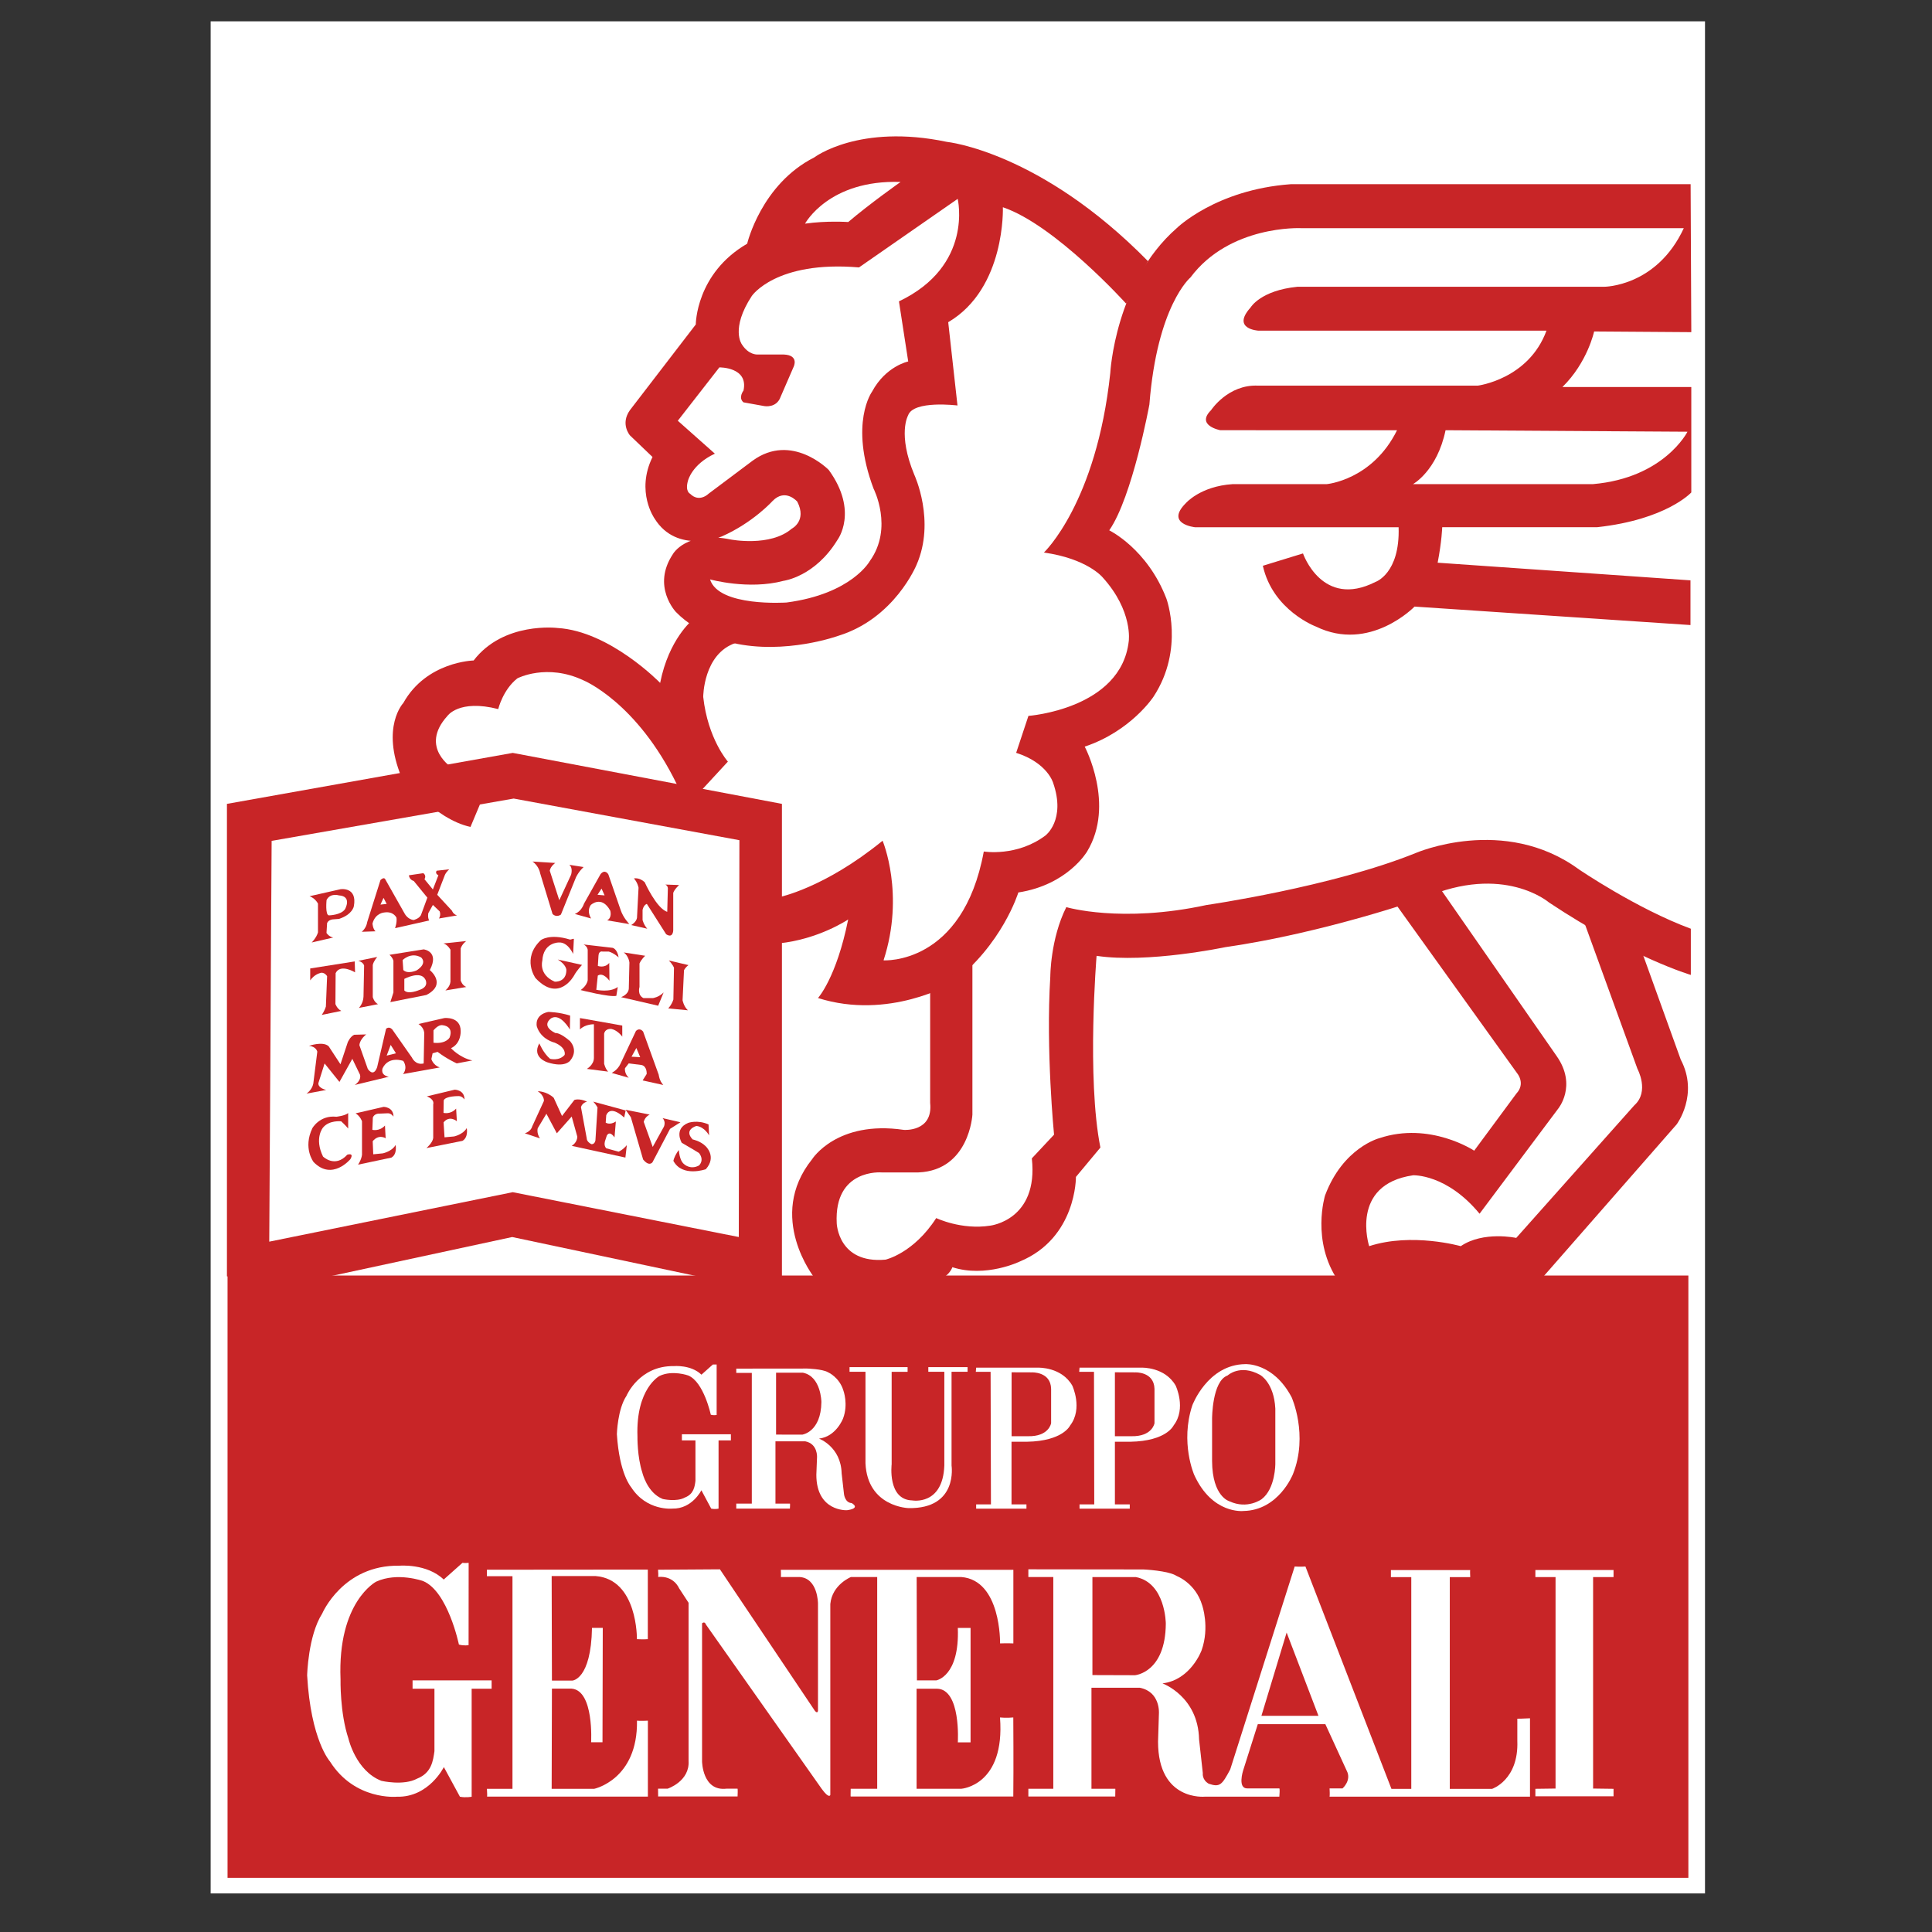
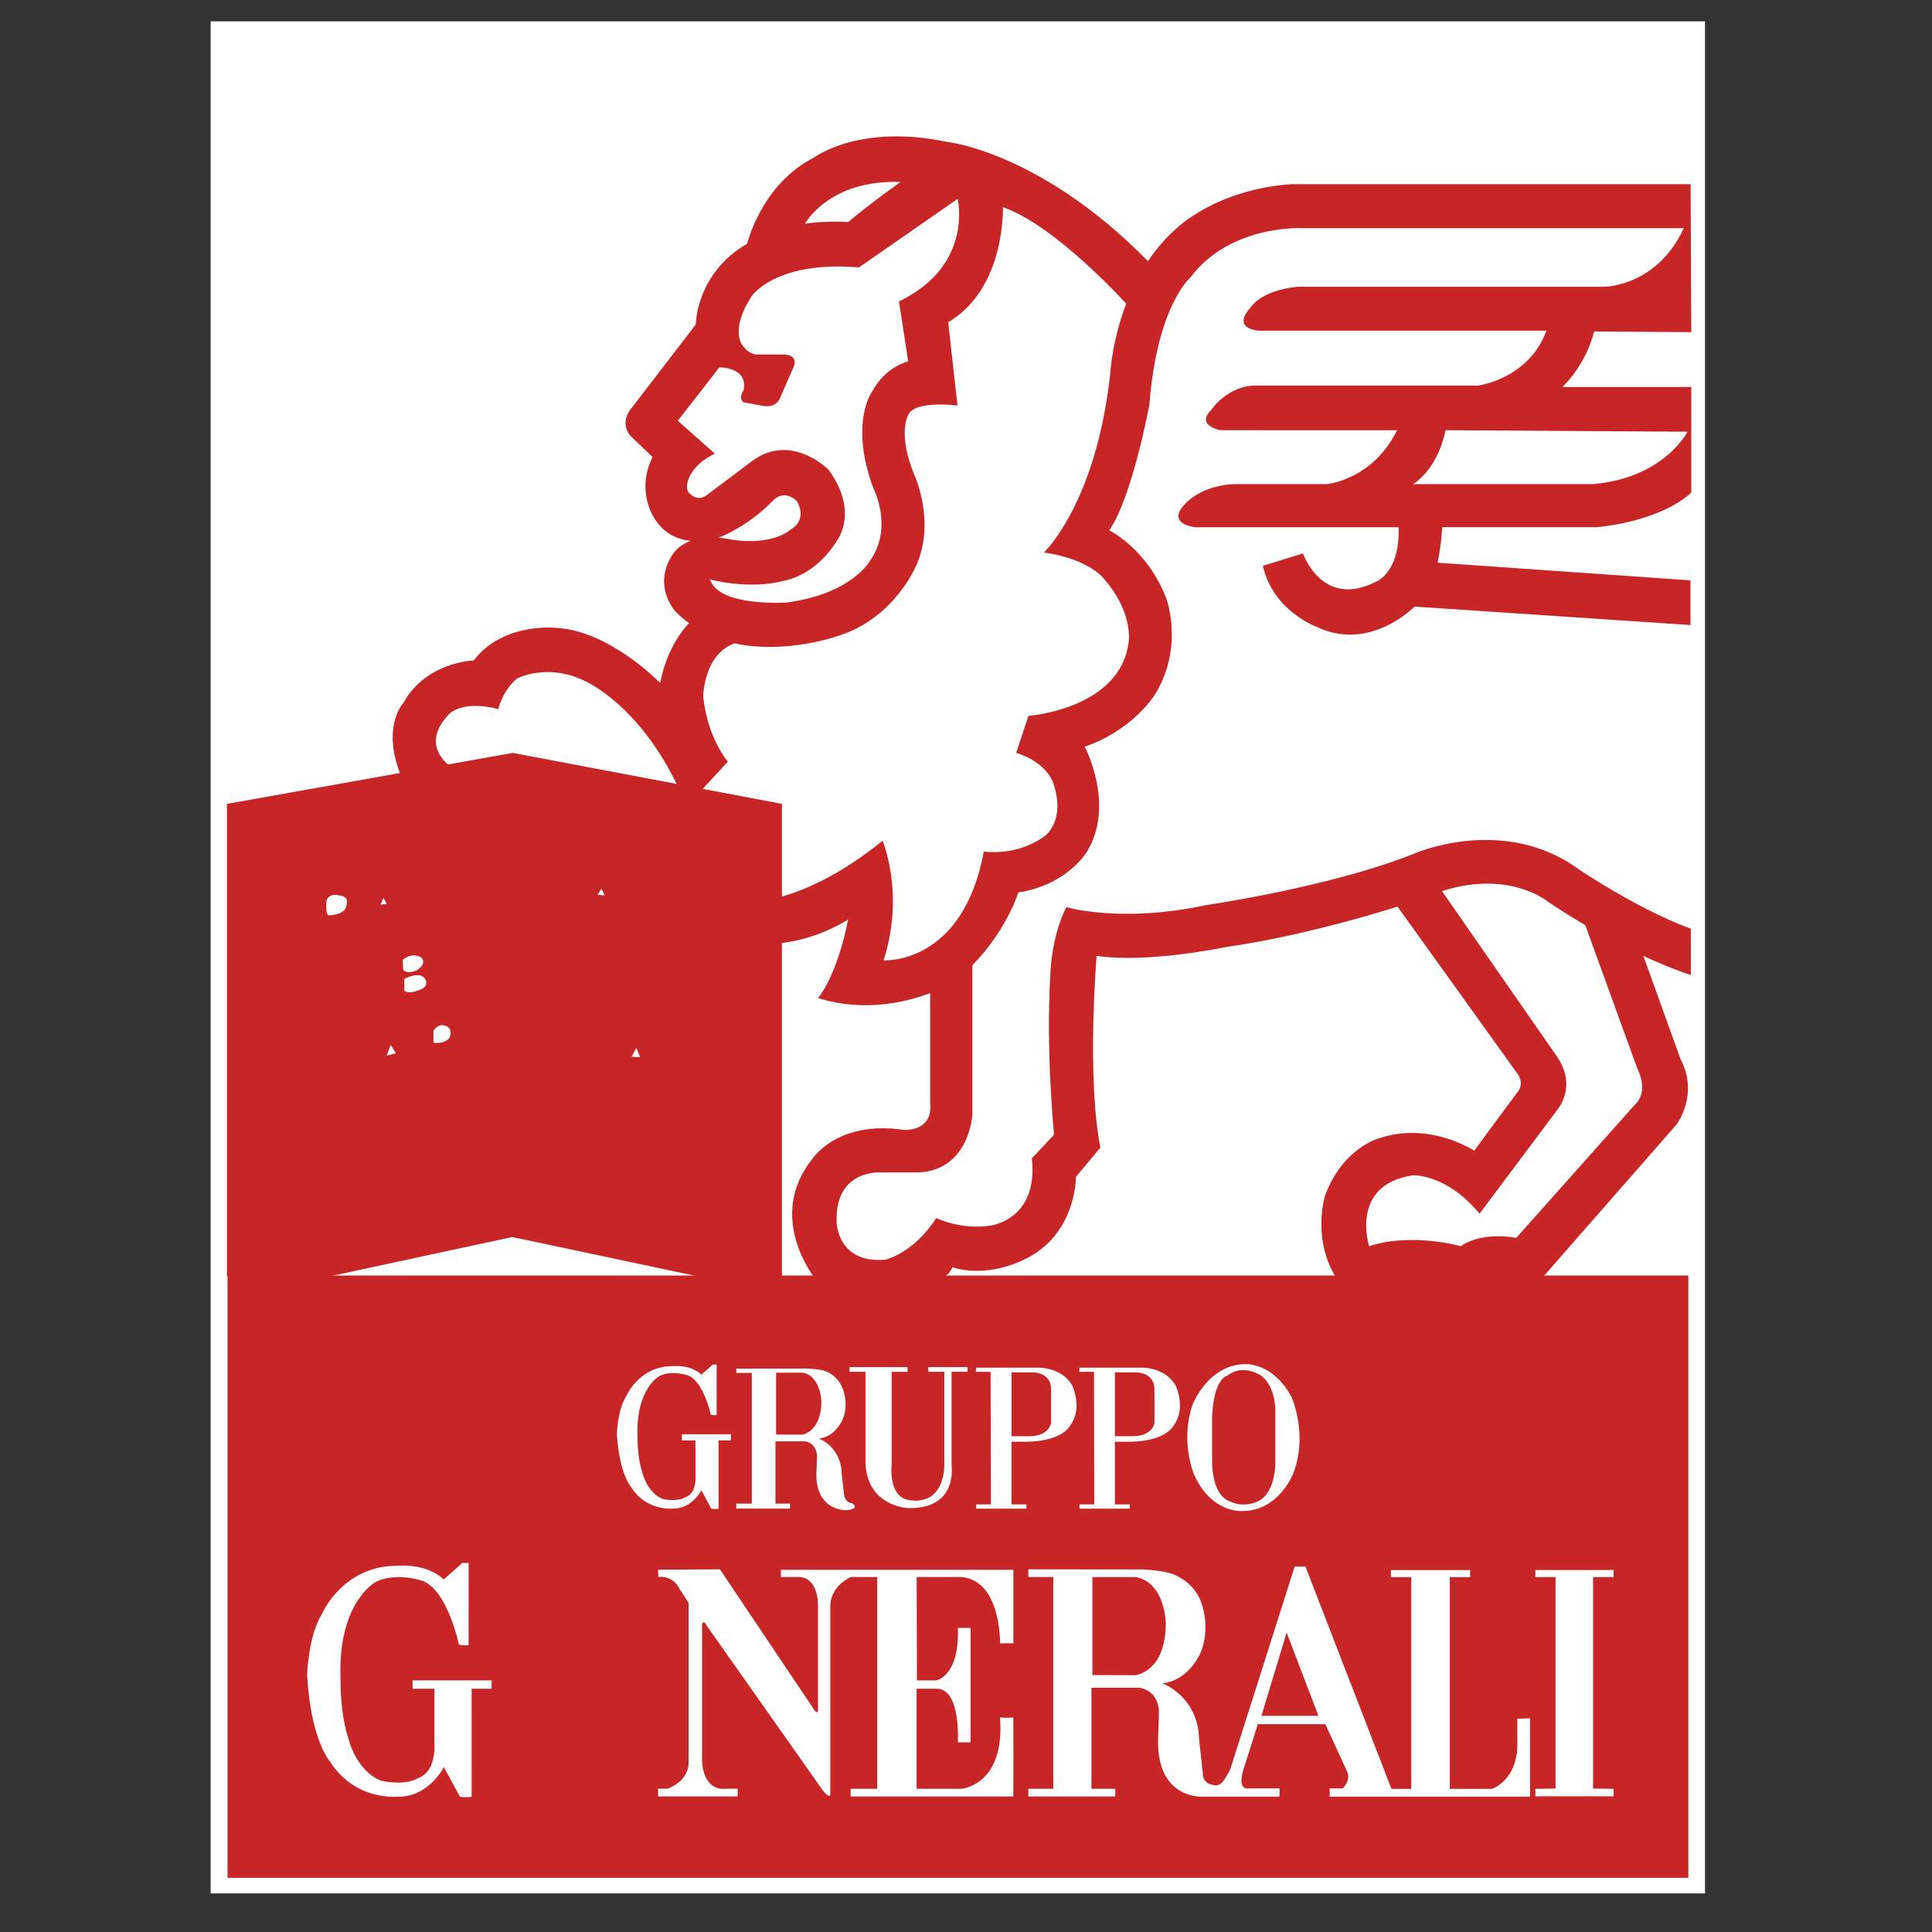
<svg xmlns="http://www.w3.org/2000/svg" version="1.1" id="Layer_1" x="0px" y="0px" width="28.35px" height="28.35px" viewBox="0 0 28.35 28.35" enable-background="new 0 0 28.35 28.35" xml:space="preserve">
  <rect x="0" y="0" width="28.35" height="28.35" fill="#333333" stroke="none" />
  <g>
    <polygon fill="#FFFFFF" points="3.091,27.784 25.019,27.784 25.019,0.313 3.091,0.313  " />
    <polygon fill="#C82527" points="7.524,11.048 3.33,11.796 3.33,18.73 4.833,18.73 7.516,18.152 10.352,18.753 11.474,18.753    11.474,11.796  " />
-     <polygon fill="#FFFFFF" points="7.538,11.718 3.986,12.339 3.951,18.22 7.524,17.494 10.841,18.152 10.85,12.329  " />
    <path fill="#C82527" d="M9.331,15.13l-0.228,0.483c-0.041,0.09-0.127,0.131-0.127,0.131l0.25,0.071   c-0.068-0.066-0.055-0.14-0.055-0.14l0.055-0.071l0.189,0.024c0.083,0.02,0.074,0.132,0.074,0.132L9.43,15.854l0.303,0.067   c-0.059-0.063-0.067-0.15-0.067-0.15l-0.229-0.634C9.379,15.07,9.331,15.13,9.331,15.13L9.331,15.13z" />
    <polygon fill="#C82527" points="3.339,18.717 24.775,18.717 24.775,27.555 3.339,27.555  " />
    <path fill="#C82527" d="M16.845,3.832c-1.584-1.612-2.95-1.75-2.95-1.75c-1.29-0.271-1.945,0.227-1.945,0.227   c-0.782,0.395-0.986,1.267-0.986,1.267c-0.754,0.438-0.754,1.185-0.754,1.185L9.244,6.018c-0.146,0.204,0,0.371,0,0.371   l0.331,0.317c-0.25,0.51,0.03,0.903,0.03,0.903c0.33,0.532,0.986,0.263,0.986,0.263c0.462-0.204,0.746-0.521,0.746-0.521   c0.189-0.193,0.362,0.01,0.362,0.01c0.146,0.283-0.081,0.397-0.081,0.397c-0.316,0.271-0.893,0.159-0.893,0.159   c-0.656-0.136-0.851,0.214-0.851,0.214c-0.316,0.474,0.045,0.85,0.045,0.85c0.339,0.347,0.827,0.452,0.827,0.452   c0.778,0.181,1.561-0.105,1.561-0.105c0.823-0.256,1.142-1.039,1.142-1.039c0.283-0.645-0.032-1.321-0.032-1.321   c-0.25-0.602-0.092-0.872-0.092-0.872c0.077-0.227,0.725-0.146,0.725-0.146l-0.136-1.222c0.846-0.498,0.802-1.687,0.802-1.687   c0.769,0.261,1.809,1.415,1.809,1.415L16.845,3.832L16.845,3.832z" />
    <path fill="#C82527" d="M24.808,2.703H18.94c-1.1,0.08-1.674,0.646-1.674,0.646c-0.905,0.793-0.974,2.125-0.974,2.125   c-0.204,1.91-0.974,2.634-0.974,2.634c0.634,0.089,0.859,0.361,0.859,0.361c0.453,0.498,0.386,0.941,0.386,0.941   c-0.113,0.995-1.472,1.095-1.472,1.095l-0.18,0.542c0.462,0.147,0.543,0.442,0.543,0.442c0.189,0.545-0.113,0.771-0.113,0.771   c-0.421,0.316-0.905,0.235-0.905,0.235c-0.308,1.673-1.471,1.597-1.471,1.597c0.317-0.973-0.014-1.755-0.014-1.755   c-0.859,0.7-1.523,0.829-1.523,0.829v0.677c0.587-0.059,1.018-0.351,1.018-0.351c-0.172,0.857-0.443,1.153-0.443,1.153   c1.041,0.329,1.96-0.214,1.96-0.214c0.746-0.565,0.98-1.335,0.98-1.335c0.725-0.112,1.009-0.601,1.009-0.601   c0.417-0.688-0.035-1.539-0.035-1.539c0.679-0.227,1.009-0.732,1.009-0.732c0.461-0.702,0.19-1.439,0.19-1.439   c-0.28-0.732-0.839-1.003-0.839-1.003c0.34-0.489,0.589-1.846,0.589-1.846c0.114-1.458,0.603-1.865,0.603-1.865   c0.575-0.77,1.615-0.723,1.615-0.723h5.624C24.31,4.208,23.54,4.208,23.54,4.208h-4.501c-0.544,0.054-0.688,0.304-0.688,0.304   c-0.285,0.317,0.113,0.34,0.113,0.34h4.229c-0.262,0.714-1.009,0.807-1.009,0.807h-3.221c-0.443-0.022-0.692,0.36-0.692,0.36   c-0.228,0.226,0.136,0.294,0.136,0.294H20.5c-0.361,0.732-1.031,0.791-1.031,0.791h-1.38c-0.477,0.031-0.689,0.28-0.689,0.28   c-0.308,0.308,0.138,0.353,0.138,0.353h2.985c0.022,0.68-0.339,0.802-0.339,0.802C19.4,8.937,19.12,8.121,19.12,8.121l-0.589,0.181   c0.146,0.657,0.779,0.892,0.779,0.892c0.79,0.386,1.447-0.293,1.447-0.293l4.049,0.271V8.516l-3.71-0.259   c0.061-0.316,0.067-0.521,0.067-0.521h2.275c1.018-0.112,1.38-0.51,1.38-0.51V5.679h-1.891c0.369-0.362,0.465-0.815,0.465-0.815   l1.426,0.01L24.808,2.703L24.808,2.703z" />
    <path fill="#C82527" d="M24.808,13.627c-0.792-0.293-1.638-0.869-1.638-0.869c-1.101-0.805-2.398-0.24-2.398-0.24   c-1.234,0.498-3.067,0.762-3.067,0.762c-1.253,0.271-2.058,0.031-2.058,0.031c-0.235,0.467-0.235,1.02-0.235,1.02   c-0.067,1.085,0.055,2.319,0.055,2.319l-0.326,0.348c0.1,0.906-0.61,0.987-0.61,0.987c-0.422,0.067-0.793-0.111-0.793-0.111   c-0.334,0.519-0.744,0.61-0.744,0.61c-0.697,0.063-0.716-0.534-0.716-0.534c-0.041-0.804,0.657-0.746,0.657-0.746h0.542   c0.747-0.031,0.792-0.847,0.792-0.847v-2.263l-0.62,0.459v1.631c0.045,0.429-0.385,0.396-0.385,0.396   c-0.985-0.146-1.347,0.43-1.347,0.43c-0.68,0.847,0.036,1.743,0.036,1.743h1.878c0.111-0.058,0.144-0.158,0.144-0.158   c0.491,0.158,0.988-0.083,0.988-0.083c0.836-0.346,0.825-1.242,0.825-1.242l0.359-0.431c-0.203-1.02-0.056-2.813-0.056-2.813   c0.748,0.113,1.887-0.127,1.887-0.127c1.471-0.212,2.921-0.724,2.921-0.724c1.166-0.506,1.831,0.068,1.831,0.068   c1.223,0.813,2.081,1.063,2.081,1.063v-0.679H24.808z" />
    <path fill="#C82527" d="M24.098,13.98l0.565,1.568c0.27,0.513-0.06,0.951-0.06,0.951l-2.014,2.3h-2.95   c-0.404-0.589-0.195-1.258-0.195-1.258c0.264-0.703,0.795-0.839,0.795-0.839c0.745-0.249,1.393,0.183,1.393,0.183l0.619-0.838   c0.137-0.146,0.015-0.293,0.015-0.293l-1.788-2.491l0.665-0.211l1.698,2.443c0.308,0.438,0.021,0.777,0.021,0.777l-1.151,1.538   c-0.485-0.588-0.976-0.564-0.976-0.564c-0.937,0.137-0.644,1.04-0.644,1.04c0.626-0.204,1.344,0,1.344,0   c0.332-0.226,0.814-0.121,0.814-0.121l1.732-1.945c0.228-0.203,0.047-0.535,0.047-0.535l-0.792-2.181L24.098,13.98L24.098,13.98z" />
    <path fill="#FFFFFF" d="M13.215,2.67c-1.054-0.036-1.402,0.612-1.402,0.612c0.317-0.046,0.634-0.024,0.634-0.024   C12.764,2.988,13.215,2.67,13.215,2.67L13.215,2.67z" />
    <path fill="#FFFFFF" d="M14.053,2.918l-1.448,1.006c-1.221-0.103-1.573,0.419-1.573,0.419c-0.317,0.484-0.146,0.71-0.146,0.71   c0.1,0.158,0.227,0.149,0.227,0.149h0.386c0.234,0.009,0.146,0.182,0.146,0.182l-0.19,0.438c-0.06,0.171-0.239,0.137-0.239,0.137   L10.91,5.904c-0.082-0.068,0-0.173,0-0.173c0.076-0.347-0.354-0.34-0.354-0.34l-0.61,0.783l0.544,0.483   c-0.341,0.159-0.395,0.398-0.395,0.398c-0.045,0.157,0.031,0.19,0.031,0.19c0.136,0.136,0.271,0,0.271,0l0.647-0.485   c0.575-0.419,1.117,0.136,1.117,0.136c0.443,0.61,0.128,1.026,0.128,1.026c-0.331,0.543-0.792,0.601-0.792,0.601   c-0.513,0.137-1.078-0.021-1.078-0.021c0.127,0.408,1.123,0.339,1.123,0.339c0.958-0.126,1.222-0.609,1.222-0.609   c0.35-0.488,0.054-1.063,0.054-1.063c-0.36-0.961-0.021-1.423-0.021-1.423c0.202-0.375,0.53-0.442,0.53-0.442l-0.136-0.882   C14.289,3.9,14.053,2.918,14.053,2.918L14.053,2.918z" />
    <path fill="#FFFFFF" d="M21.212,6.313c-0.124,0.597-0.478,0.791-0.478,0.791h2.641c1.047-0.091,1.387-0.769,1.387-0.769   L21.212,6.313L21.212,6.313z" />
    <path fill="#C82527" d="M4.543,13.151c0.086,0.032,0.123,0.109,0.123,0.109v0.422c-0.023,0.08-0.092,0.148-0.092,0.148l0.316-0.073   c-0.067-0.013-0.099-0.067-0.099-0.067l0.009-0.146c0.022-0.049,0.082-0.053,0.082-0.053l0.091-0.007   C5.172,13.421,5.192,13.3,5.192,13.3c0.055-0.29-0.194-0.252-0.194-0.252L4.543,13.151L4.543,13.151z" />
    <path fill="#C82527" d="M5.583,12.914l-0.194,0.614c-0.014,0.095-0.081,0.145-0.081,0.145l0.202-0.007   c-0.04-0.038-0.044-0.114-0.044-0.114c0.04-0.154,0.17-0.162,0.17-0.162c0.14-0.023,0.182,0.077,0.182,0.077   c0.01,0.07-0.021,0.153-0.021,0.153l0.501-0.113C6.272,13.465,6.285,13.4,6.285,13.4l0.067-0.121l0.1,0.095   c0.021,0.059-0.011,0.104-0.011,0.104l0.265-0.045c-0.06-0.021-0.073-0.068-0.073-0.068L6.416,13.13l0.113-0.293   c0.022-0.046,0.063-0.081,0.063-0.081l-0.185,0.021c-0.028,0.045,0.026,0.066,0.026,0.066l-0.081,0.209l-0.123-0.15   c0.033-0.059-0.018-0.089-0.018-0.089L6,12.844c0.009,0.07,0.071,0.083,0.071,0.083l0.2,0.245l-0.09,0.245   c-0.019,0.061-0.11,0.083-0.11,0.083c-0.086-0.007-0.131-0.09-0.131-0.09l-0.29-0.513C5.628,12.867,5.583,12.914,5.583,12.914   L5.583,12.914z" />
-     <path fill="#C82527" d="M4.552,14.211v0.175c0.059-0.085,0.135-0.104,0.135-0.104C4.755,14.25,4.8,14.324,4.8,14.324L4.782,14.77   c-0.023,0.074-0.061,0.123-0.061,0.123l0.287-0.059c-0.063-0.032-0.086-0.101-0.086-0.101l0.003-0.453   c0.069-0.145,0.285-0.012,0.285-0.012l-0.005-0.16L4.552,14.211L4.552,14.211z" />
-     <path fill="#C82527" d="M5.258,14.099c0.077,0.021,0.085,0.071,0.085,0.071l-0.009,0.454C5.33,14.728,5.266,14.79,5.266,14.79   l0.281-0.055c-0.06-0.031-0.077-0.104-0.077-0.104v-0.471c0.013-0.06,0.066-0.118,0.066-0.118L5.258,14.099L5.258,14.099z" />
    <path fill="#C82527" d="M5.715,14.011c0.049,0.042,0.058,0.088,0.058,0.088v0.465c-0.03,0.096-0.045,0.141-0.045,0.141L6.257,14.6   c0.308-0.159,0.05-0.365,0.05-0.365c0.146-0.276-0.09-0.304-0.09-0.304L5.715,14.011L5.715,14.011z" />
    <path fill="#C82527" d="M6.507,13.844c0.063,0.018,0.103,0.092,0.103,0.092v0.47c-0.008,0.077-0.075,0.128-0.075,0.128l0.307-0.051   c-0.063-0.026-0.082-0.096-0.082-0.096v-0.47c0.023-0.068,0.082-0.108,0.082-0.108L6.507,13.844L6.507,13.844z" />
    <path fill="#C82527" d="M4.534,15.347c0.107,0.009,0.122,0.085,0.122,0.085l-0.059,0.47c-0.019,0.094-0.1,0.146-0.1,0.146   l0.289-0.054c-0.136-0.036-0.113-0.104-0.113-0.104l0.09-0.285l0.218,0.271l0.189-0.339l0.113,0.234   c0.022,0.09-0.078,0.15-0.078,0.15L5.705,15.8c-0.131-0.025-0.091-0.124-0.091-0.124c0.091-0.188,0.304-0.108,0.304-0.108   c0.072,0.113-0.005,0.193-0.005,0.193l0.539-0.097c-0.1-0.037-0.122-0.124-0.122-0.124l0.018-0.084l0.073-0.021   c0.136,0.104,0.281,0.169,0.281,0.169l0.229-0.043c-0.186-0.039-0.313-0.18-0.313-0.18C6.77,15.311,6.76,15.13,6.76,15.13   c0-0.219-0.24-0.191-0.24-0.191l-0.379,0.087c0.095,0.063,0.084,0.149,0.084,0.149l-0.008,0.43   c-0.122,0.03-0.172-0.086-0.172-0.086l-0.289-0.413c-0.05-0.053-0.091-0.009-0.091-0.009l-0.131,0.563   c-0.056,0.156-0.137,0.025-0.137,0.025l-0.123-0.347c0.005-0.089,0.1-0.159,0.1-0.159l-0.176,0.005   c-0.06,0.026-0.095,0.11-0.095,0.11l-0.107,0.323l-0.173-0.264C4.738,15.274,4.534,15.347,4.534,15.347L4.534,15.347z" />
-     <path fill="#C82527" d="M5.109,16.333c-0.045,0.04-0.173,0.054-0.173,0.054c-0.244-0.026-0.352,0.167-0.352,0.167   c-0.142,0.295,0.018,0.498,0.018,0.498c0.272,0.28,0.539-0.042,0.539-0.042c0.06-0.102-0.045-0.066-0.045-0.066   c-0.182,0.2-0.356,0.027-0.356,0.027c-0.132-0.271,0-0.425,0-0.425c0.09-0.112,0.266-0.092,0.266-0.092   C5.059,16.5,5.109,16.56,5.109,16.56V16.333L5.109,16.333z" />
    <path fill="#C82527" d="M5.218,16.337c0.072,0.046,0.094,0.117,0.094,0.117v0.491C5.303,17.02,5.254,17.09,5.254,17.09l0.488-0.103   c0.091-0.049,0.063-0.186,0.063-0.186c-0.054,0.096-0.187,0.123-0.187,0.123l-0.141,0.014l-0.008-0.192   c0.091-0.11,0.19-0.043,0.19-0.043l-0.01-0.187c-0.081,0.09-0.185,0.063-0.185,0.063L5.471,16.4c0.023-0.066,0.1-0.059,0.1-0.059   l0.122-0.005c0.05,0,0.081,0.05,0.081,0.05c0-0.144-0.145-0.144-0.145-0.144L5.218,16.337L5.218,16.337z" />
    <path fill="#C82527" d="M6.263,16.088c0.122,0.047,0.094,0.117,0.094,0.117v0.494c-0.009,0.072-0.1,0.148-0.1,0.148l0.529-0.106   c0.091-0.053,0.063-0.188,0.063-0.188c-0.055,0.096-0.186,0.123-0.186,0.123l-0.14,0.013l-0.014-0.22   c0.09-0.109,0.195-0.016,0.195-0.016l-0.011-0.186c-0.08,0.091-0.185,0.063-0.185,0.063l0.003-0.183   c0.024-0.066,0.222-0.063,0.222-0.063c0.051,0,0.083,0.05,0.083,0.05c0-0.144-0.144-0.144-0.144-0.144L6.263,16.088L6.263,16.088z" />
    <path fill="#C82527" d="M7.814,12.642c0.096,0.066,0.112,0.172,0.112,0.172l0.182,0.598C8.17,13.47,8.231,13.42,8.231,13.42   l0.222-0.549c0.045-0.091,0.111-0.148,0.111-0.148L8.353,12.69c0.059,0.044,0.027,0.146,0.027,0.146L8.207,13.21l-0.14-0.434   c0.014-0.069,0.081-0.113,0.081-0.113L7.814,12.642L7.814,12.642z" />
    <path fill="#C82527" d="M8.434,13.411c0.101-0.037,0.135-0.15,0.135-0.15l0.244-0.435c0.068-0.08,0.114,0.005,0.114,0.005   l0.18,0.521c0.037,0.114,0.128,0.208,0.128,0.208l-0.326-0.055c0.077-0.04,0.046-0.142,0.046-0.142   C8.827,13.13,8.669,13.28,8.669,13.28c-0.066,0.095,0.005,0.198,0.005,0.198L8.434,13.411L8.434,13.411z" />
    <path fill="#C82527" d="M9.302,12.89c0.055,0.06,0.068,0.136,0.068,0.136L9.347,13.47c-0.013,0.066-0.085,0.104-0.085,0.104   l0.236,0.054C9.447,13.573,9.429,13.5,9.429,13.5v-0.149c0.018-0.077,0.063-0.087,0.063-0.087l0.283,0.445   c0.104,0.067,0.104-0.06,0.104-0.06v-0.547c0.018-0.054,0.086-0.115,0.086-0.115L9.764,12.98c0.041,0.023,0.036,0.06,0.036,0.06   L9.791,13.38c-0.159-0.05-0.331-0.435-0.331-0.435C9.379,12.871,9.302,12.89,9.302,12.89L9.302,12.89z" />
    <path fill="#C82527" d="M8.421,13.777c-0.024-0.004-0.038,0.014-0.061,0.009c-0.298-0.091-0.424,0.01-0.424,0.01   c-0.286,0.27-0.078,0.556-0.078,0.556c0.345,0.37,0.565-0.036,0.565-0.036c0.041-0.077,0.118-0.157,0.118-0.157L8.185,14.08   c0.126,0.077,0.126,0.153,0.126,0.153c0,0.186-0.171,0.172-0.171,0.172c-0.241-0.104-0.182-0.307-0.182-0.307   c0.014-0.271,0.241-0.268,0.241-0.268c0.135-0.01,0.211,0.168,0.211,0.168L8.421,13.777L8.421,13.777z" />
    <path fill="#C82527" d="M8.564,13.859c0.06,0.031,0.06,0.081,0.06,0.081v0.443C8.61,14.47,8.52,14.528,8.52,14.528   s0.42,0.108,0.524,0.085l0.021-0.13c-0.116,0.086-0.315,0.041-0.315,0.041l0.022-0.208c0.081-0.055,0.171,0.076,0.171,0.076   L8.94,14.13c-0.067,0.082-0.167,0.044-0.167,0.044l0.009-0.148c0.004-0.079,0.059-0.063,0.059-0.063h0.091   c0.077,0.021,0.146,0.086,0.146,0.086c-0.023-0.132-0.091-0.141-0.091-0.141L8.564,13.859L8.564,13.859z" />
    <path fill="#C82527" d="M9.153,13.976c0.073,0.053,0.083,0.148,0.083,0.148l-0.009,0.381c-0.004,0.091-0.114,0.127-0.114,0.127   l0.545,0.126l0.08-0.195c-0.071,0.072-0.157,0.083-0.157,0.083H9.442c-0.095-0.047-0.058-0.164-0.058-0.164v-0.344   c0.03-0.068,0.084-0.113,0.084-0.113L9.153,13.976L9.153,13.976z" />
    <path fill="#C82527" d="M9.814,14.094c0.063,0.064,0.076,0.107,0.076,0.107l-0.009,0.466c-0.027,0.083-0.076,0.13-0.076,0.13   l0.289,0.028c-0.063-0.059-0.078-0.148-0.078-0.148l0.021-0.439c0.021-0.046,0.066-0.076,0.066-0.076L9.814,14.094L9.814,14.094z" />
    <path fill="#C82527" d="M8.366,14.903c-0.167-0.054-0.322-0.054-0.322-0.054c-0.208,0.045-0.167,0.212-0.167,0.212   C7.937,15.256,8.14,15.3,8.14,15.3c0.18,0.077,0.145,0.18,0.145,0.18c-0.081,0.093-0.213,0.057-0.213,0.057   c-0.1-0.084-0.158-0.227-0.158-0.227c-0.117,0.21,0.123,0.28,0.123,0.28c0.258,0.082,0.331-0.028,0.331-0.028   c0.127-0.157-0.006-0.287-0.006-0.287c-0.153-0.131-0.213-0.116-0.213-0.116c-0.226-0.113-0.058-0.219-0.058-0.219   c0.135-0.076,0.271,0.167,0.271,0.167L8.366,14.903L8.366,14.903z" />
    <path fill="#C82527" d="M8.51,14.939v0.167c0.078-0.08,0.205-0.076,0.205-0.076v0.493c0,0.104-0.104,0.162-0.104,0.162l0.313,0.04   c-0.041-0.04-0.059-0.116-0.059-0.116v-0.441c0.018-0.083,0.108-0.069,0.108-0.069c0.094,0.021,0.158,0.113,0.158,0.113v-0.163   L8.51,14.939L8.51,14.939z" />
    <path fill="#C82527" d="M7.891,16.012c0.102,0.069,0.09,0.144,0.09,0.144L7.809,16.53c-0.021,0.077-0.108,0.1-0.108,0.1   l0.222,0.074c-0.054-0.08-0.032-0.149-0.032-0.149l0.127-0.212l0.153,0.287l0.218-0.246l0.082,0.294   c0,0.092-0.082,0.136-0.082,0.136l0.788,0.172l0.021-0.182c-0.062,0.073-0.12,0.096-0.12,0.096l-0.182-0.05   c-0.041-0.042-0.018-0.106-0.018-0.106l0.026-0.08c0.046-0.083,0.113,0.027,0.113,0.027l0.02-0.234   c-0.092,0.059-0.149,0.016-0.149,0.016l0.008-0.109c0.068-0.159,0.263,0.035,0.263,0.035l0.022-0.104l-0.476-0.13   c0.037,0.038,0.063,0.085,0.063,0.085l-0.031,0.487c-0.014,0.061-0.06,0.052-0.06,0.052c-0.071-0.037-0.067-0.083-0.067-0.083   l-0.085-0.46c0.019-0.065,0.089-0.081,0.089-0.081c-0.121-0.053-0.186-0.024-0.186-0.024l-0.181,0.235l-0.122-0.267   C8.022,16.012,7.891,16.012,7.891,16.012L7.891,16.012z" />
    <polygon fill="#FFFFFF" points="9.338,15.378 9.267,15.506 9.394,15.513  " />
    <polygon fill="#FFFFFF" points="8.827,13.039 8.768,13.13 8.872,13.139  " />
    <path fill="#FFFFFF" d="M6.361,15.12v0.181c0.183,0.021,0.236-0.075,0.236-0.075c0.067-0.172-0.101-0.182-0.101-0.182   C6.43,15.03,6.361,15.12,6.361,15.12L6.361,15.12z" />
    <polygon fill="#FFFFFF" points="5.733,15.333 5.674,15.49 5.81,15.456  " />
    <path fill="#FFFFFF" d="M5.933,14.364v0.17c0.059,0.063,0.217-0.006,0.217-0.006c0.158-0.05,0.09-0.158,0.09-0.158   C6.168,14.238,5.933,14.364,5.933,14.364L5.933,14.364z" />
    <path fill="#FFFFFF" d="M5.908,14.088l0.01,0.146c0.067,0.067,0.198,0.004,0.198,0.004c0.163-0.107,0.064-0.188,0.064-0.188   C6.031,13.963,5.908,14.088,5.908,14.088L5.908,14.088z" />
    <polygon fill="#FFFFFF" points="5.628,13.175 5.583,13.274 5.674,13.264  " />
    <path fill="#C82527" d="M10.796,9.434c-0.477,0.159-0.477,0.792-0.477,0.792c0.068,0.619,0.362,0.95,0.362,0.95l-0.564,0.611   c-0.023-0.069-0.149-0.209-0.182-0.272c-0.589-1.212-1.372-1.531-1.372-1.531C8.022,9.728,7.592,9.954,7.592,9.954   c-0.213,0.167-0.281,0.451-0.281,0.451c-0.578-0.148-0.746,0.101-0.746,0.101c-0.422,0.466,0.082,0.77,0.082,0.77L7.086,11.7   l-0.182,0.434c-0.528-0.113-1.013-0.731-1.013-0.731c-0.304-0.738,0.027-1.087,0.027-1.087C6.258,9.706,6.95,9.692,6.95,9.692   C7.39,9.117,8.18,9.215,8.18,9.215c0.77,0.046,1.507,0.806,1.507,0.806c0.127-0.646,0.476-0.925,0.476-0.925L10.796,9.434   L10.796,9.434z" />
    <path fill="#FFFFFF" d="M15.09,23.028c0,0.128,0,0.113,0,0.113h0.366v3.107H15.09c0,0.131,0,0.114,0,0.114h1.275   c0.004-0.136,0-0.114,0-0.114h-0.349v-1.482h0.71c0.303,0.06,0.28,0.375,0.28,0.375l-0.013,0.416c0,0.878,0.688,0.807,0.688,0.807   h1.092c0.01-0.121,0-0.121,0-0.121h-0.466c-0.152,0.007-0.066-0.261-0.066-0.261l0.216-0.682h0.991l0.313,0.682   c0.076,0.142-0.061,0.261-0.061,0.261h-0.19c0.006,0.105,0,0.121,0,0.121h2.941v-1.15c-0.095,0.006-0.186,0.006-0.186,0.006v0.325   c0.022,0.575-0.371,0.705-0.371,0.705h-0.62v-3.107h0.3c-0.005-0.106,0-0.104,0-0.104H20.41c0,0.117,0,0.104,0,0.104h0.299v3.107   h-0.291l-1.262-3.263c-0.072,0.006-0.158,0-0.158,0l-0.946,2.978c-0.121,0.227-0.152,0.265-0.316,0.209   c-0.101-0.059-0.086-0.155-0.086-0.155l-0.055-0.496c-0.014-0.633-0.537-0.821-0.537-0.821c0.417-0.051,0.574-0.485,0.574-0.485   c0.121-0.341,0.009-0.66,0.009-0.66c-0.096-0.326-0.372-0.43-0.372-0.43c-0.125-0.082-0.492-0.097-0.492-0.097L15.09,23.028   L15.09,23.028z" />
    <path fill="#FFFFFF" d="M6.877,22.933c-0.049,0.006-0.091,0-0.091,0l-0.275,0.245c-0.248-0.239-0.652-0.203-0.652-0.203   c-0.827-0.014-1.131,0.702-1.131,0.702c-0.208,0.325-0.221,0.908-0.221,0.908c0.054,0.954,0.335,1.263,0.335,1.263   c0.365,0.577,0.981,0.517,0.981,0.517c0.47,0.013,0.69-0.435,0.69-0.435l0.236,0.435c0.09,0.017,0.172,0,0.172,0V24.78h0.293   v-0.122H6.054v0.122h0.321v0.917c-0.02,0.138-0.041,0.318-0.253,0.402c-0.2,0.109-0.525,0.033-0.525,0.033   c-0.376-0.145-0.484-0.62-0.484-0.62c-0.127-0.38-0.116-0.869-0.116-0.869c-0.046-1.14,0.523-1.434,0.523-1.434   C5.833,23.065,6.208,23.2,6.208,23.2c0.365,0.151,0.526,0.932,0.526,0.932c0.073,0.021,0.142,0.009,0.142,0.009L6.877,22.933   L6.877,22.933z" />
    <path fill="#C82527" d="M16.03,24.58v-1.438h0.639c0.435,0.086,0.438,0.683,0.438,0.683c-0.005,0.721-0.452,0.757-0.452,0.757   L16.03,24.58L16.03,24.58z" />
    <polygon fill="#FFFFFF" points="22.826,23.142 22.826,26.245 22.53,26.249 22.53,26.359 23.677,26.359 23.677,26.249    23.377,26.245 23.377,23.142 23.677,23.142 23.677,23.038 22.53,23.038 22.53,23.142  " />
    <polygon fill="#C82527" points="18.88,23.956 18.51,25.178 19.347,25.178  " />
-     <path fill="#FFFFFF" d="M7.145,23.034c0,0.106,0,0.095,0,0.095H7.52v3.12H7.145c0.009,0.137,0,0.114,0,0.114h2.362v-1.114   c-0.105,0.006-0.16,0-0.16,0c0.014,0.865-0.628,1-0.628,1H8.095l0.004-1.47h0.29c0.33,0.028,0.285,0.787,0.285,0.787   c0.086,0,0.167,0,0.167,0l0.004-1.679c-0.077,0-0.158,0-0.158,0c-0.014,0.765-0.29,0.774-0.29,0.774H8.099l-0.004-1.534h0.646   c0.619,0.049,0.605,0.926,0.605,0.926c0.095,0.005,0.16,0,0.16,0v-1.021L7.145,23.034L7.145,23.034z" />
    <path fill="#FFFFFF" d="M9.656,23.034c0.009,0.106,0,0.106,0,0.106c0.233-0.021,0.307,0.163,0.307,0.163l0.141,0.216v2.318   c0.02,0.303-0.308,0.41-0.308,0.41h-0.14c0.004,0.123,0,0.114,0,0.114h1.167c0.005-0.107,0-0.114,0-0.114H10.66   c-0.354,0.041-0.358-0.401-0.358-0.401V23.82c0.041-0.034,0.055,0.016,0.055,0.016l1.701,2.414   c0.112,0.154,0.126,0.088,0.126,0.088v-2.801c0.027-0.286,0.303-0.396,0.303-0.396h0.385v3.107h-0.389   c-0.004,0.114,0,0.114,0,0.114h2.386c0.005-0.418,0-1.16,0-1.16c-0.101,0.01-0.195,0-0.195,0c0.077,1-0.566,1.046-0.566,1.046   h-0.658V24.78h0.298c0.356,0.005,0.307,0.787,0.307,0.787c0.095,0,0.187,0,0.187,0v-1.679c-0.092,0-0.187,0-0.187,0   c0.027,0.715-0.317,0.77-0.317,0.77h-0.283l-0.004-1.517h0.654c0.588,0.046,0.57,0.974,0.57,0.974c0.099-0.004,0.195,0,0.195,0   v-1.08h-3.412c0.004,0.106,0,0.106,0,0.106h0.274c0.271,0.015,0.271,0.389,0.271,0.389v1.575c-0.009,0.046-0.045,0-0.045,0   l-1.394-2.077L9.656,23.034L9.656,23.034z" />
    <path fill="#C82527" d="M9.18,16.285l0.077,0.109l0.18,0.62c0.091,0.112,0.138,0.04,0.138,0.04l0.257-0.489l0.153-0.097   l-0.263-0.061c0.054,0.054,0.02,0.126,0.02,0.126L9.578,16.83l-0.132-0.368c0.02-0.08,0.088-0.106,0.088-0.106L9.18,16.285   L9.18,16.285z" />
    <path fill="#C82527" d="M10.397,16.5c-0.163-0.073-0.298-0.023-0.298-0.023c-0.218,0.09-0.095,0.292-0.095,0.292   c0.14,0.08,0.253,0.15,0.253,0.15c0.085,0.109,0,0.183,0,0.183c-0.127,0.069-0.218-0.019-0.218-0.019   c-0.072-0.055-0.077-0.207-0.077-0.207c-0.04,0.043-0.076,0.126-0.081,0.158c0.131,0.246,0.476,0.123,0.476,0.123   c0.167-0.188-0.005-0.34-0.005-0.34c-0.077-0.076-0.188-0.097-0.188-0.097c-0.137-0.144,0.055-0.198,0.055-0.198   c0.121,0.013,0.186,0.139,0.186,0.139L10.397,16.5L10.397,16.5z" />
    <path fill="#FFFFFF" d="M4.792,13.207c0.054-0.109,0.181-0.068,0.181-0.068c0.198,0.012,0.09,0.202,0.09,0.202   c-0.06,0.088-0.235,0.091-0.235,0.091C4.769,13.432,4.792,13.207,4.792,13.207L4.792,13.207z" />
    <path fill="#FFFFFF" d="M10.804,20.083c0,0.076,0,0.063,0,0.063h0.228v1.918h-0.228c0,0.08,0,0.073,0,0.073h0.787   c0.005-0.083,0-0.073,0-0.073h-0.212V21.15h0.438c0.186,0.037,0.172,0.235,0.172,0.235l-0.01,0.256c0,0.542,0.448,0.52,0.448,0.52   s0.208-0.021,0.071-0.105c-0.099-0.004-0.113-0.13-0.113-0.13l-0.035-0.307c-0.01-0.391-0.332-0.509-0.332-0.509   c0.254-0.029,0.354-0.298,0.354-0.298c0.078-0.209,0.004-0.407,0.004-0.407c-0.06-0.198-0.227-0.269-0.227-0.269   c-0.082-0.048-0.307-0.054-0.307-0.054L10.804,20.083L10.804,20.083z" />
    <path fill="#FFFFFF" d="M10.519,20.023c-0.031,0-0.059,0-0.059,0l-0.167,0.149c-0.154-0.149-0.404-0.126-0.404-0.126   c-0.511-0.008-0.696,0.436-0.696,0.436c-0.132,0.198-0.141,0.563-0.141,0.563c0.037,0.586,0.208,0.776,0.208,0.776   c0.227,0.356,0.607,0.316,0.607,0.316c0.289,0.007,0.425-0.269,0.425-0.269l0.144,0.269c0.061,0.014,0.108,0,0.108,0v-1.001h0.181   v-0.09h-0.719v0.09h0.199v0.593c-0.01,0.082-0.024,0.195-0.154,0.245c-0.123,0.069-0.326,0.022-0.326,0.022   c-0.23-0.091-0.299-0.386-0.299-0.386c-0.077-0.232-0.072-0.531-0.072-0.531c-0.025-0.708,0.325-0.889,0.325-0.889   c0.19-0.09,0.421-0.006,0.421-0.006c0.228,0.096,0.33,0.575,0.33,0.575c0.041,0.013,0.086,0.004,0.086,0.004v-0.741H10.519z" />
    <path fill="#C82527" d="M11.388,21.051v-0.908h0.394c0.268,0.054,0.271,0.43,0.271,0.43c-0.005,0.442-0.281,0.479-0.281,0.479   L11.388,21.051L11.388,21.051z" />
    <path fill="#FFFFFF" d="M13.32,20.061h-0.854v0.068H12.7v1.344c0.03,0.642,0.633,0.657,0.633,0.657   c0.729,0.011,0.63-0.625,0.63-0.625v-1.376h0.235v-0.068h-0.576v0.068h0.235v1.376c-0.022,0.593-0.47,0.512-0.47,0.512   c-0.367-0.009-0.303-0.53-0.303-0.53V20.13h0.234V20.061L13.32,20.061z" />
    <path fill="#FFFFFF" d="M18.273,20.017c-0.555,0.007-0.777,0.605-0.777,0.605c-0.181,0.548,0.028,1.021,0.028,1.021   c0.266,0.583,0.723,0.529,0.723,0.529c0.517-0.009,0.725-0.539,0.725-0.539c0.231-0.578-0.019-1.13-0.019-1.13   C18.682,19.99,18.273,20.017,18.273,20.017L18.273,20.017z" />
    <path fill="#C82527" d="M18.013,20.184c-0.227,0.081-0.227,0.632-0.227,0.632v0.624c0.003,0.529,0.258,0.591,0.258,0.591   c0.262,0.121,0.469-0.032,0.469-0.032c0.204-0.155,0.201-0.521,0.201-0.521v-0.808c-0.02-0.386-0.224-0.495-0.224-0.495   C18.196,20.011,18.013,20.184,18.013,20.184L18.013,20.184z" />
    <path fill="#FFFFFF" d="M15.841,20.069l-0.005,0.061h0.217l0.004,1.945h-0.216v0.063h0.737v-0.063H16.36v-0.919h0.226   c0.534-0.009,0.636-0.24,0.636-0.24c0.19-0.247,0.03-0.583,0.03-0.583c-0.158-0.276-0.496-0.264-0.496-0.264H15.841L15.841,20.069z   " />
    <path fill="#C82527" d="M16.36,20.137v0.938h0.24c0.31,0.007,0.341-0.191,0.341-0.191V20.38c-0.007-0.256-0.284-0.242-0.284-0.242   L16.36,20.137L16.36,20.137z" />
    <path fill="#FFFFFF" d="M14.324,20.069l-0.005,0.061h0.217l0.005,1.945h-0.217v0.063h0.738v-0.063h-0.219v-0.919h0.226   c0.532-0.009,0.635-0.24,0.635-0.24c0.189-0.247,0.031-0.583,0.031-0.583c-0.157-0.276-0.499-0.264-0.499-0.264H14.324   L14.324,20.069z" />
    <path fill="#C82527" d="M14.844,20.137v0.938h0.24c0.309,0.007,0.34-0.191,0.34-0.191V20.38c-0.005-0.256-0.285-0.242-0.285-0.242   L14.844,20.137L14.844,20.137z" />
  </g>
</svg>